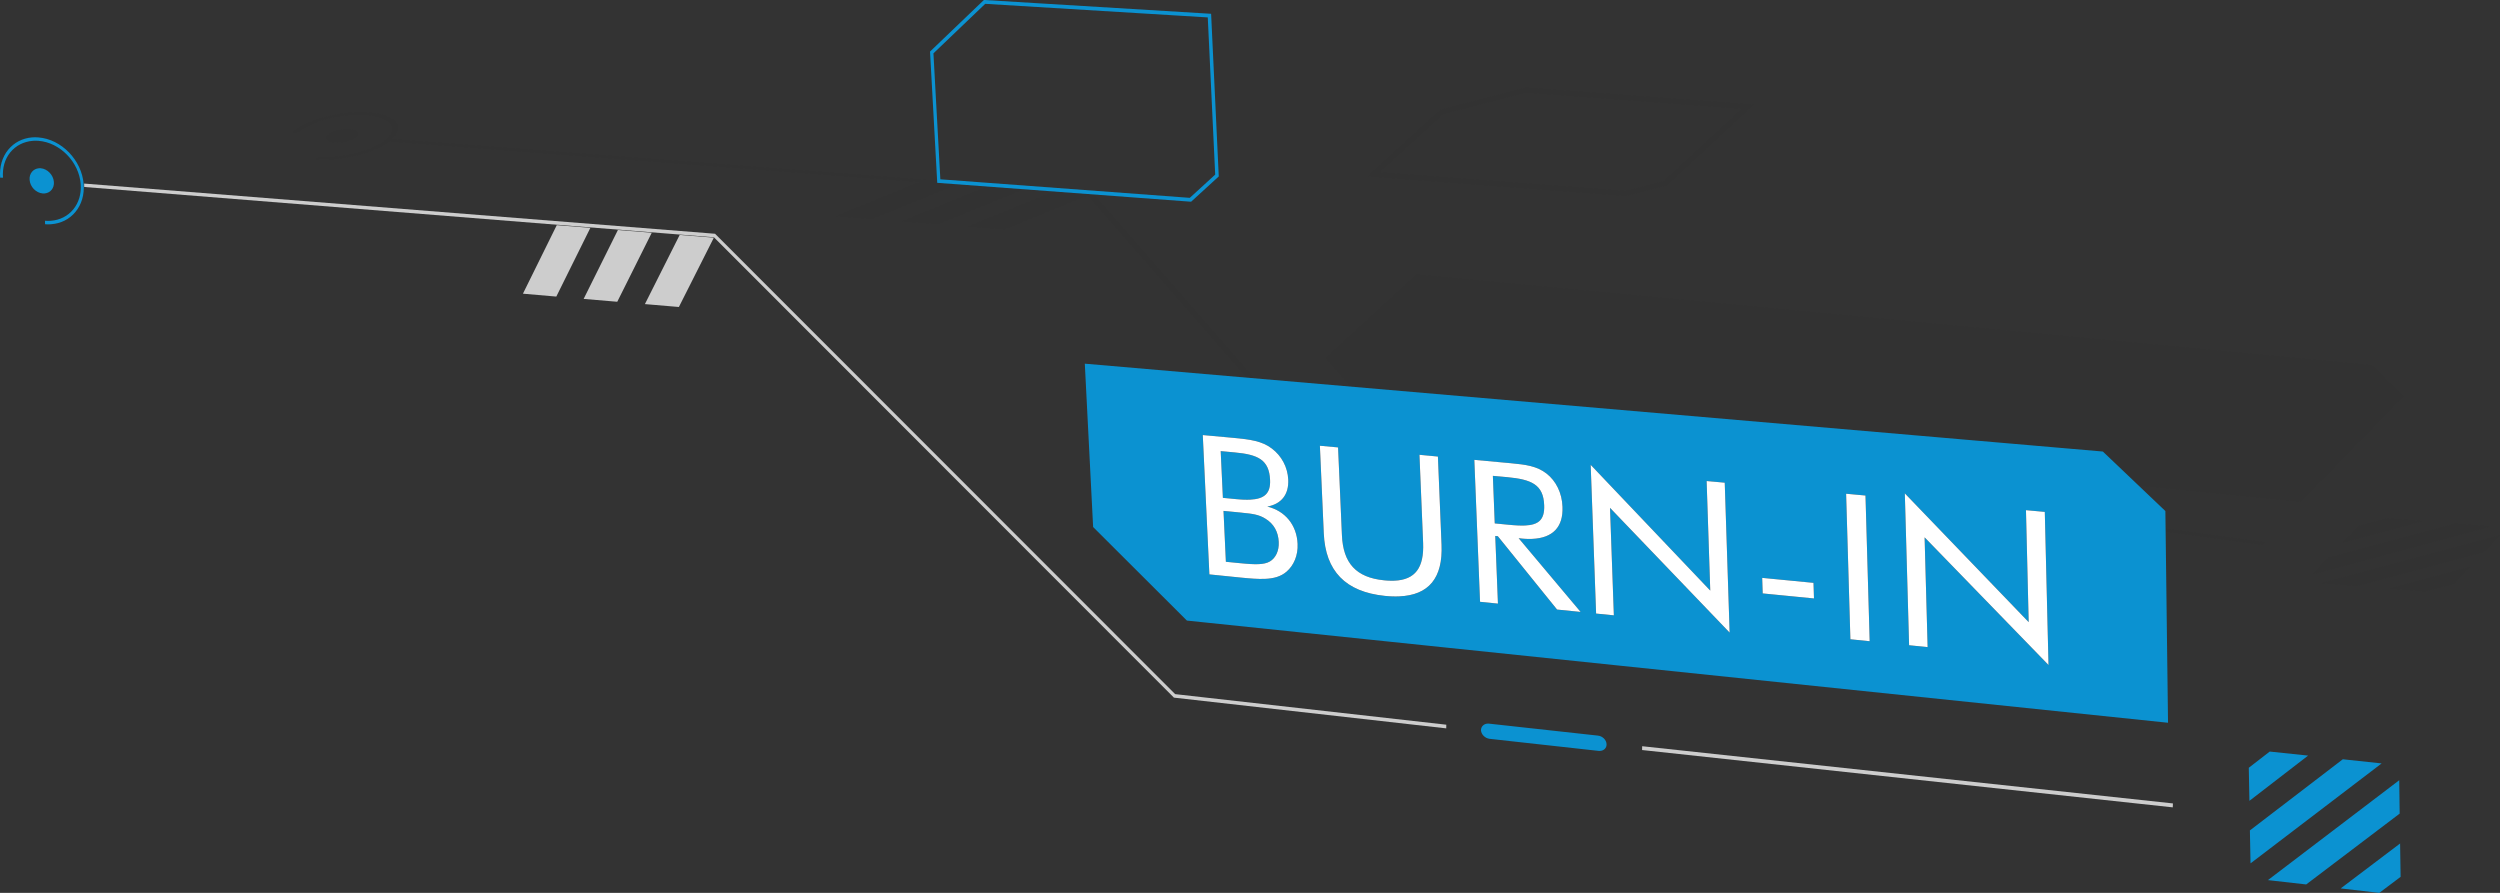
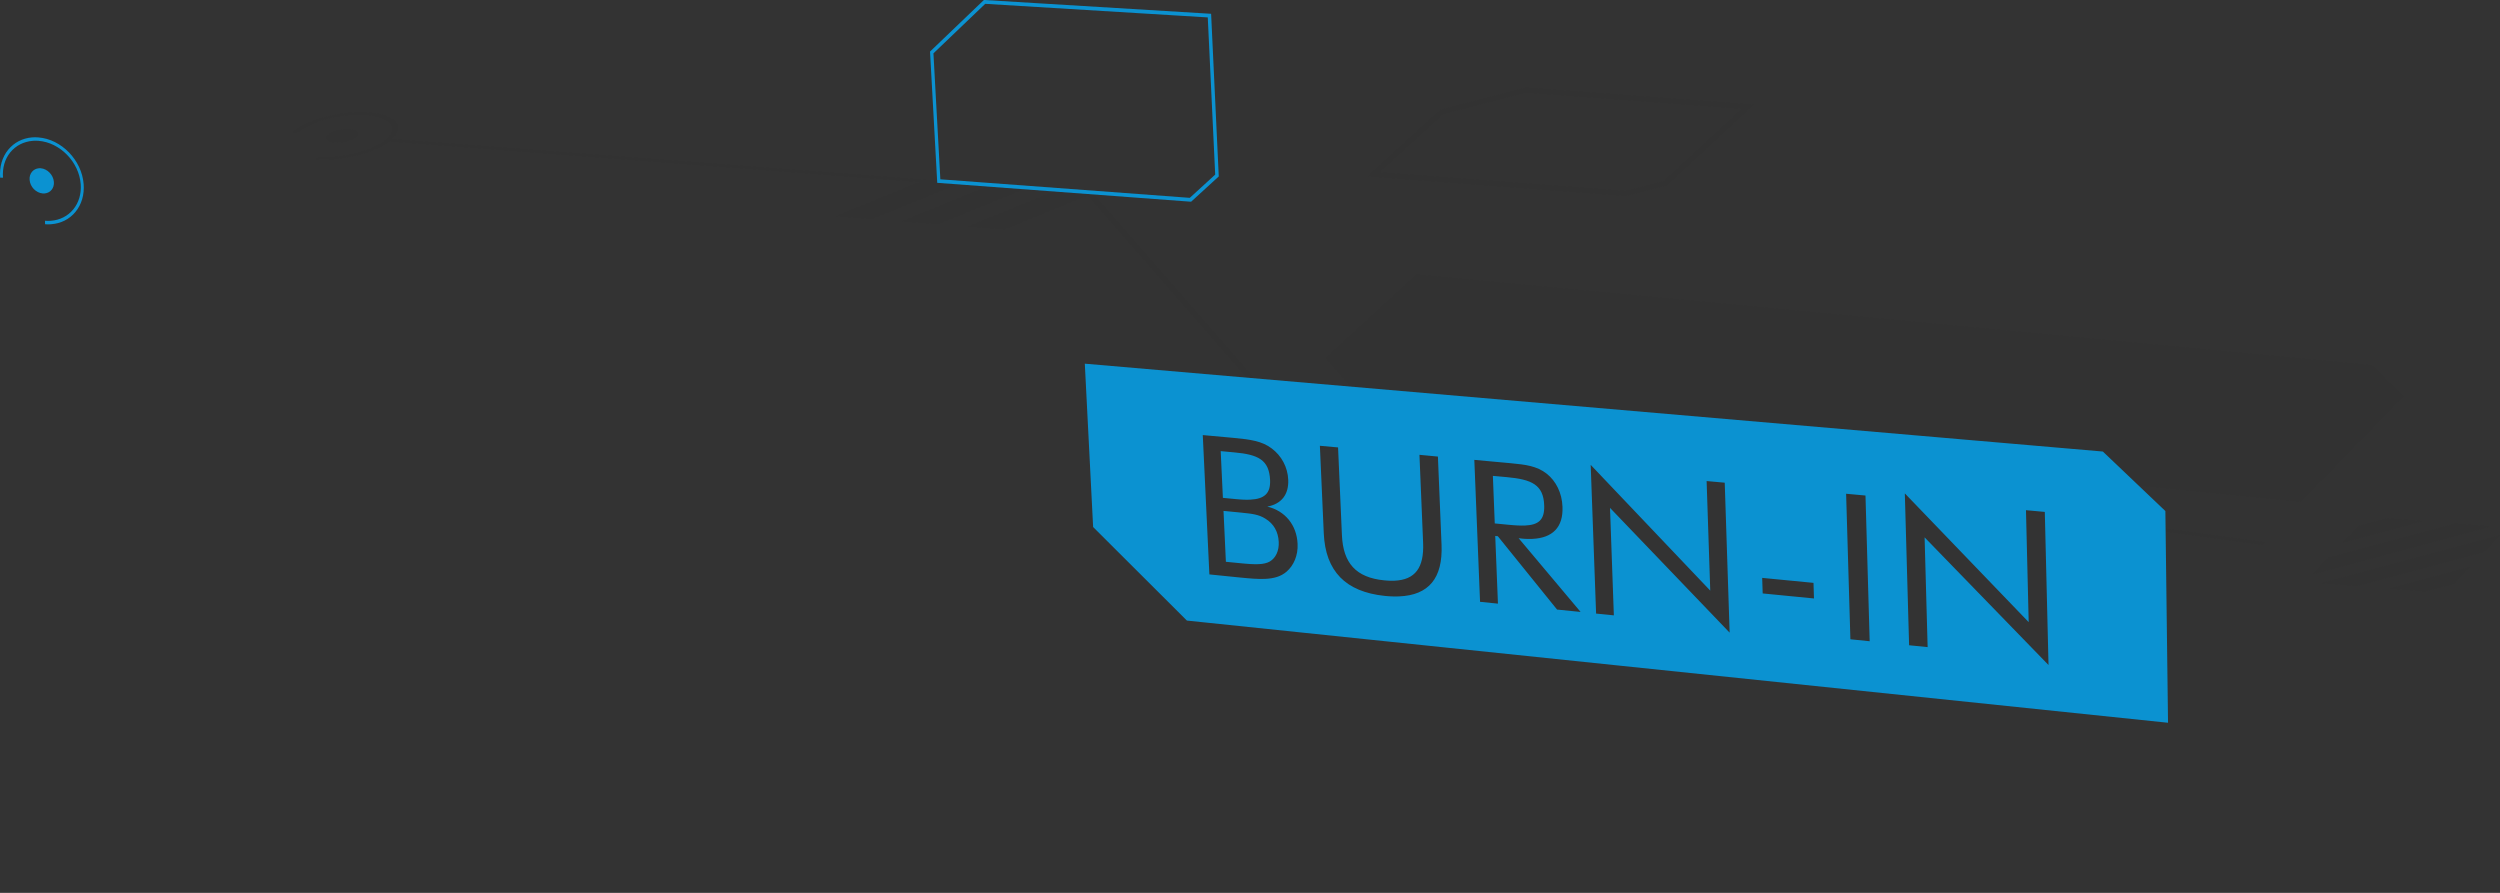
<svg xmlns="http://www.w3.org/2000/svg" width="414.499" height="148.039" viewBox="0 0 414.499 148.039">
  <rect x="0" y="0" width="414.499" height="148.039" fill="#333333" stroke="none" />
  <path d="M234.841 45.506l-15.07 13.852 7.394 8.444 154.314 15.375 17.05-17.493-5.298-5.145-158.39-15.033m-169.828-22.459l-.02.027-.034.028-.03.03-.035.029-.084.071-.089.085-.088.06-.098.075 115.727 8.848.044.052.077.011-.055.021 36.369 41.679.057.074 72.1 6.286.432-.431-71.704-6.244-36.447-41.763-.056-.072-116.066-8.866m257.168 59.544l-.432.432 53.38 7.318.421-.439-53.369-7.311m-265.828-63.713c-.772.122-1.535.281-2.27.467-1.148.297-2.229.669-3.168 1.099-.949.443-1.766.935-2.373 1.464l.834.068c.563-.477 1.284-.919 2.135-1.312.852-.391 1.822-.722 2.841-.987.624-.164 1.271-.296 1.924-.399.42-.066.841-.122 1.261-.166 1.074-.11 2.15-.141 3.159-.066 1.011.085 1.856.255 2.53.5.683.243 1.182.551 1.482.923.299.364.404.781.299 1.231-.092.437-.426.91-.97 1.395-.541.483-1.271.916-2.121 1.309-.841.391-1.813.72-2.831.987-.66.172-1.345.314-2.037.423-.385.061-.772.113-1.157.154-1.077.098-2.151.128-3.162.042l-.454.401c1.075.086 2.217.068 3.367-.043.486-.048.979-.108 1.467-.187.651-.102 1.297-.232 1.928-.384 1.105-.258 2.153-.611 3.081-1.004.949-.396 1.767-.854 2.418-1.343l.098-.075.088-.06.089-.085.084-.071.035-.029.03-.03.034-.028.02-.027c.576-.523.889-1.042.98-1.523.094-.496-.044-.943-.399-1.333-.334-.403-.898-.735-1.638-1.005-.75-.268-1.696-.446-2.806-.538-1.118-.082-2.327-.054-3.519.064-.431.046-.857.102-1.279.168m.191 2.623c-.199.031-.396.068-.588.111-.327.088-.634.194-.907.321-.273.125-.513.268-.688.425-.173.144-.271.299-.312.446-.021.144.015.268.105.382.1.113.255.217.474.3.221.081.497.132.812.151.333.018.671.022 1.01-.008l.386-.054c.219-.034.435-.076.634-.131.317-.085.636-.182.896-.316.271-.127.512-.271.686-.414.173-.156.27-.301.312-.447.03-.146-.002-.27-.104-.396-.089-.114-.254-.217-.476-.287-.208-.083-.484-.134-.802-.166-.329-.017-.669-.01-1.009.021l-.429.062m95.81 8.719l-13.864 5.64 6.041.461 13.865-5.64-6.042-.461m11.006.833l-13.886 5.655 6.052.46 13.851-5.65-6.017-.465m10.993.847l-13.886 5.655 6.073.467 13.788-5.638.055-.021-.077-.011-5.953-.452m221.446 54.02l-4.746 1.279-2.654 2.773 13.343-3.588-5.943-.464m11.268.886l-21.041 5.652-2.651 2.774 29.634-7.962-5.942-.464m2.45 7.176l-13.385 3.609 5.965.473 4.777-1.285 2.643-2.797m4.982-5.252l-29.669 7.957 5.942.465 21.094-5.649 2.633-2.773m-144.932-57.074l-40.834-3.101 10.555-9.659 13.648-3.544 35.859 2.682-12.941 11.981-6.287 1.641m-16.619-17.137l-13.999 3.635-.153.037-12.084 11.049 42.743 3.242.11.006 6.637-1.72.156-.036 14.424-13.388-37.746-2.827-.088.002m43.314 65.628l-.409.081c-.186.053-.361.116-.514.187-.152.069-.285.162-.371.245l-.148.27.099.23c.057.074.168.138.299.188.133.036.298.081.497.097l18.275 1.438c.188.018.393.008.592 0l.18-.023.402-.08c.194-.055.38-.119.533-.201.141-.071.283-.152.37-.248l.139-.268-.102-.229c-.067-.072-.166-.138-.299-.175-.131-.051-.296-.083-.495-.099l-18.275-1.449c-.186-.018-.393-.008-.592.012l-.181.024" opacity=".05" fill="#1C1C1B" />
  <path fill="#0B92D1" d="M197.265 32.802l-41.356-3.074-1.146-20.882 8.587-8.211 36.897 2.251 1.231 26.065-4.213 3.851m-34.14-32.802l-8.927 8.549 1.195 21.764 41.981 3.125.113.004 4.583-4.188-1.254-26.669-.014-.299-37.568-2.284-.109-.002m39.732 84.707l.394 8.438 2.283.225.893.082.82.062c.26.014.51.026.748.029.236.004.465.004.68-.006.188-.008.369-.023.543-.044.172-.021.337-.049.492-.087.154-.033.304-.079.442-.131.138-.053.271-.114.393-.187.243-.144.461-.325.648-.542s.349-.465.476-.742c.126-.277.223-.581.28-.906.058-.327.081-.676.064-1.041-.021-.422-.081-.823-.185-1.199-.101-.375-.246-.726-.429-1.051-.187-.325-.412-.623-.678-.893-.267-.27-.572-.508-.919-.719-.27-.173-.547-.311-.833-.424-.288-.113-.588-.199-.901-.27-.312-.07-.64-.121-.982-.166-.344-.045-.707-.08-1.088-.117l-.207-.025-.213-.021-.218-.021-.228-.024-2.275-.22m44.661-5.807l.311 7.883 2.329.228.754.065.703.044.65.019.6-.01c.551-.025 1.026-.096 1.434-.225.406-.128.741-.315 1.007-.576.262-.26.455-.594.575-1.014.121-.419.17-.926.146-1.535-.03-.862-.179-1.561-.445-2.13-.268-.569-.653-1.009-1.166-1.354-.51-.344-1.144-.593-1.903-.779-.76-.186-1.646-.311-2.664-.405l-2.331-.211m-45.127-4.105l.364 7.749 2.277.219.619.049.583.033.546.009.504-.012c.592-.03 1.104-.108 1.531-.247.428-.14.773-.336 1.044-.6s.464-.591.581-.992c.117-.402.163-.877.138-1.434-.039-.835-.185-1.518-.439-2.073-.256-.556-.623-.989-1.107-1.329-.483-.338-1.086-.584-1.811-.768-.725-.183-1.573-.303-2.552-.392l-2.278-.212m98.366 24.429l-8.505-.834-.083-2.578 8.507.825.081 2.587m18.844 8.067l-3.073-.309-.71-25.181 20.537 21.35-.45-18.563 3.122.285.617 25.389-20.547-21.17.504 18.199m-9.61-.974l-3.197-.326-.71-24.128 3.212.295.695 24.159m-42.415-4.292l-2.944-.295-.898-24.659 19.825 20.851-.603-18.164 3.003.271.814 24.862-19.835-20.688.638 17.822m-19.217-1.943l-2.968-.301-.949-23.535 5.242.481.213.018.2.019.192.019.188.017c.613.057 1.188.113 1.732.188.548.072 1.062.162 1.554.285.49.124.955.279 1.399.483.445.206.869.459 1.275.778.381.301.732.648 1.043 1.039.312.391.584.822.811 1.289.228.467.41.97.541 1.501.129.53.21 1.091.229 1.673.033.836-.051 1.576-.248 2.221-.197.643-.508 1.188-.93 1.635-.423.443-.955.789-1.595 1.033-.64.243-1.387.385-2.238.424l-.409.011-.423-.006-.439-.021-.454-.037-.135-.02-.133-.016-.133-.013-.135-.014 10.274 12.226-3.903-.393-9.823-12.162-.426-.043.448 11.221m-16.398-1.199l-.558.012-.575-.01-.603-.032-.622-.053c-1.633-.17-3.064-.512-4.3-1.027-1.232-.514-2.268-1.203-3.106-2.066-.838-.865-1.481-1.902-1.936-3.115-.451-1.215-.711-2.605-.78-4.174l-.645-14.509 3.015.273.64 14.539c.051 1.162.221 2.183.521 3.066.302.885.733 1.633 1.303 2.25s1.279 1.105 2.14 1.467c.861.363 1.875.601 3.044.715l.45.039.431.023.415.008.397-.008c.865-.038 1.607-.191 2.229-.467.621-.273 1.124-.668 1.515-1.187.389-.518.664-1.157.831-1.923.169-.768.228-1.656.187-2.676l-.609-14.62 3.061.29.602 14.625c.057 1.377-.045 2.589-.309 3.635-.264 1.045-.69 1.926-1.275 2.638-.588.712-1.334 1.259-2.246 1.64-.908.381-1.981.597-3.217.647m-22.224-2.905c-.293.012-.597.015-.914.008-.315-.007-.644-.021-.982-.041-.342-.021-.695-.049-1.061-.082l-1.141-.107-5.124-.52-1.095-23.102 5.142.469c.674.063 1.302.126 1.894.206.59.079 1.142.175 1.658.302.519.125 1.002.283 1.457.484.455.203.881.449 1.283.757.404.304.772.647 1.098 1.027.324.38.608.793.842 1.233.237.441.424.908.556 1.398.136.488.217.996.24 1.518.026.619-.031 1.179-.168 1.68-.139.5-.356.941-.652 1.318-.294.375-.665.689-1.108.934-.443.246-.959.425-1.543.531.736.176 1.409.455 2.008.822.597.367 1.119.825 1.555 1.357.436.534.782 1.143 1.029 1.813.248.671.395 1.401.43 2.183.023.479-.005.939-.079 1.382s-.193.861-.352 1.254c-.16.394-.359.757-.593 1.091-.236.331-.507.63-.807.889-.238.205-.49.377-.756.521-.268.146-.547.264-.845.359-.298.094-.608.164-.937.215-.328.054-.673.084-1.035.101m-29.874-35.681l1.378 27.083 15.549 15.51 162.669 16.942-.44-35.104-10.364-9.865-168.792-14.566" />
-   <path fill="#fff" d="M208.675 93.537c-.215.01-.443.01-.68.006l-.748-.029-.82-.062-.893-.082-2.283-.225-.394-8.438 2.276.22.228.024.218.021.213.021.207.025c.381.037.744.072 1.088.117.343.045.67.096.982.166.313.07.613.156.901.27.286.113.563.251.833.424.347.211.652.449.919.719.266.27.491.567.678.893.183.325.328.676.429 1.051.104.376.164.777.185 1.199.017.365-.007.714-.064 1.041-.058.325-.154.629-.28.906-.127.277-.288.525-.476.742s-.405.398-.648.542c-.122.072-.255.134-.393.187-.139.052-.288.098-.442.131-.155.038-.32.065-.492.087l-.544.044m-1.391-10.695l-.504.012-.546-.009-.583-.033-.619-.049-2.277-.219-.364-7.749 2.278.212c.979.089 1.827.209 2.552.392.725.184 1.327.43 1.811.768.484.34.852.773 1.107 1.329.255.556.4 1.238.439 2.073.025.557-.021 1.031-.138 1.434-.117.401-.311.729-.581.992s-.616.46-1.044.6c-.427.139-.939.217-1.531.247m-7.863-10.708l1.095 23.102 5.124.52 1.141.107c.365.033.719.061 1.061.082.339.02.667.034.982.041.317.007.621.004.914-.008.361-.017.707-.047 1.035-.1.328-.051.639-.121.937-.215.298-.096.577-.214.845-.359.266-.145.518-.316.756-.521.3-.259.57-.558.807-.889.233-.334.433-.697.593-1.091.158-.393.277-.812.352-1.254s.103-.903.079-1.382c-.035-.781-.182-1.512-.43-2.183-.247-.671-.594-1.279-1.029-1.813-.436-.532-.958-.99-1.555-1.357-.599-.367-1.271-.646-2.008-.822.584-.106 1.1-.285 1.543-.531.443-.244.814-.559 1.108-.934.296-.377.514-.818.652-1.318.137-.501.194-1.061.168-1.68-.023-.521-.104-1.029-.24-1.518-.132-.49-.318-.957-.556-1.398-.233-.44-.518-.854-.842-1.233-.325-.379-.693-.723-1.098-1.027-.402-.308-.828-.554-1.283-.757-.455-.202-.938-.359-1.457-.484-.517-.127-1.068-.223-1.658-.302-.592-.08-1.22-.143-1.894-.206l-5.142-.47m19.416 1.774l.645 14.509c.069 1.568.329 2.959.78 4.174.454 1.213 1.098 2.25 1.936 3.115.839.863 1.874 1.553 3.106 2.066 1.235.516 2.667.857 4.3 1.027l.622.053.603.032.575.01.558-.012c1.236-.051 2.309-.267 3.216-.647.912-.381 1.658-.928 2.246-1.64.585-.712 1.012-1.593 1.275-2.638.264-1.046.365-2.258.309-3.635l-.602-14.625-3.061-.29.609 14.62c.041 1.02-.018 1.908-.187 2.676-.167.766-.442 1.405-.831 1.923-.391.519-.894.913-1.515 1.187-.622.275-1.364.429-2.229.467l-.397.008-.415-.008-.431-.023-.45-.039c-1.169-.114-2.183-.352-3.044-.715-.86-.361-1.569-.85-2.14-1.467-.569-.617-1.001-1.365-1.303-2.25-.301-.884-.471-1.904-.521-3.066l-.64-14.539-3.014-.273m34.027 13.22l-.6.01-.65-.019-.703-.044-.754-.065-2.329-.228-.311-7.883 2.329.21c1.018.095 1.904.22 2.664.405.76.187 1.394.436 1.903.779.513.346.898.785 1.166 1.354.267.569.415 1.268.445 2.13.024.609-.024 1.116-.146 1.535-.12.42-.313.754-.575 1.014-.266.261-.601.448-1.007.576-.405.131-.881.201-1.432.226m-8.422-10.882l.949 23.535 2.968.301-.447-11.221.426.043 9.823 12.162 3.903.393-10.274-12.226.135.014.133.013.133.016.135.02.454.037.439.021.423.006.409-.011c.852-.039 1.599-.181 2.238-.424.64-.244 1.172-.59 1.595-1.033.422-.446.732-.992.93-1.635.197-.645.281-1.385.248-2.221-.019-.582-.1-1.143-.229-1.673-.131-.531-.313-1.034-.541-1.501-.227-.467-.499-.898-.811-1.289-.311-.391-.662-.738-1.043-1.039-.406-.319-.83-.572-1.275-.778-.444-.204-.909-.359-1.399-.483-.491-.123-1.006-.213-1.554-.285-.545-.074-1.119-.131-1.732-.188l-.188-.017-.192-.019-.2-.019-.213-.018-5.243-.481m19.291.825l.899 24.659 2.944.295-.638-17.822 19.835 20.688-.814-24.862-3.003-.272.603 18.164-19.826-20.85m28.436 18.741l.083 2.578 8.505.834-.081-2.587-8.507-.825m13.915-13.949l.71 24.128 3.197.326-.695-24.159-3.212-.295m9.733-.062l.71 25.181 3.074.309-.504-18.2 20.547 21.17-.618-25.388-3.122-.286.45 18.564-20.537-21.35" />
-   <path fill="#CDCDCD" d="M13.95 30.435l.016.568 104.405 8.339 76.264 76.326 45.151 5.095.008-.609-44.954-5.069-76.209-76.251-.073-.078-104.608-8.321m258.321 93.287l-.013.633 87.986 9.505.025-.653-87.998-9.485" />
  <path fill="#0B92D1" d="M5.298 22.781c-.394.032-.776.104-1.144.208-.368.106-.721.246-1.054.42-.334.174-.651.381-.944.62-.292.238-.564.509-.808.81-.25.308-.469.639-.65.995-.181.354-.328.728-.44 1.118-.11.39-.188.797-.228 1.216-.039.417-.04.847-.004 1.284l.471.006c-.032-.396-.03-.788.008-1.169.037-.381.104-.752.208-1.109s.238-.699.404-1.021c.167-.323.366-.627.593-.907.228-.278.479-.528.753-.749.273-.22.568-.412.88-.572.312-.16.643-.29.988-.386.344-.098.703-.162 1.068-.193l.243-.015.243-.005.247.004.247.013c.891.068 1.755.32 2.557.718.801.397 1.539.94 2.173 1.59.637.648 1.167 1.406 1.56 2.229.391.823.642 1.713.711 2.631.033.398.028.791-.011 1.173-.037.383-.11.753-.214 1.11-.105.356-.243.697-.412 1.019-.17.321-.371.625-.6.904-.229.276-.48.524-.756.745-.271.218-.566.409-.881.567-.312.159-.642.288-.986.381-.347.096-.703.159-1.072.188l-.244.013-.248.004-.249-.007-.253-.017.017.578.265.016.264.004.258-.005.256-.016c.396-.029.781-.097 1.153-.199.372-.104.729-.24 1.069-.411.336-.173.656-.377.953-.615.297-.237.571-.509.819-.809.252-.306.474-.638.658-.991.188-.353.338-.727.454-1.118.114-.392.195-.798.236-1.216.042-.42.047-.852.012-1.291-.076-.995-.346-1.958-.766-2.849-.422-.889-.992-1.707-1.674-2.408-.683-.701-1.473-1.286-2.332-1.714s-1.787-.697-2.741-.768l-.269-.016-.266-.007-.264.007-.258.012m1.154 5.115c-.238.021-.46.085-.657.189-.198.102-.37.244-.508.416-.138.171-.244.371-.312.597-.064.224-.089.47-.067.731.022.288.1.567.219.823.121.258.286.493.482.696.197.203.428.372.679.498.252.125.521.204.803.228l.075.004.074.001.075-.002.074-.003c.236-.02.459-.084.654-.186.197-.1.368-.241.507-.411.139-.168.246-.369.313-.593.064-.223.093-.469.07-.731-.022-.288-.102-.567-.224-.827-.122-.258-.288-.495-.487-.7-.197-.204-.429-.375-.677-.501-.253-.126-.521-.206-.8-.23l-.074-.004-.073-.001-.075.003-.071.003" />
-   <path fill="#CDCDCD" d="M92.31 37.333l-5.608 11.36 5.534.479 5.648-11.399-5.574-.44m10.135.806l-5.678 11.419 5.574.474 5.721-11.447-5.617-.446m10.245.815l-5.767 11.467 5.635.478 5.799-11.496-5.667-.449" />
-   <path fill="#0B92D1" d="M376.319 124.609l-3.473 2.687.107 5.481 9.728-7.5-6.362-.668m12.119 1.278l-15.407 11.796.106 5.463 21.735-16.57-6.434-.689m9.496 13.964l-9.849 7.449 6.398.739 3.536-2.659-.085-5.529m-.142-10.49l-21.773 16.562 6.345.719 15.498-11.745-.07-5.536m-151.121-9.387c-.162.005-.315.035-.453.094-.139.057-.258.136-.358.235-.101.099-.18.216-.235.348-.053.132-.081.28-.081.438.013.172.061.342.14.5.076.158.184.305.315.434.129.126.28.234.446.317.166.082.349.138.535.159l18.04 1.998.057.006.053.005.058.001.054-.001c.165-.005.32-.038.461-.093.138-.058.26-.137.361-.236.103-.098.182-.219.233-.352.051-.131.076-.281.07-.439-.006-.176-.05-.348-.125-.508-.076-.161-.185-.311-.313-.439-.132-.13-.286-.24-.454-.322-.171-.082-.355-.135-.549-.154l-18.036-1.982-.058-.006-.054-.002-.053-.002-.054.001" />
</svg>